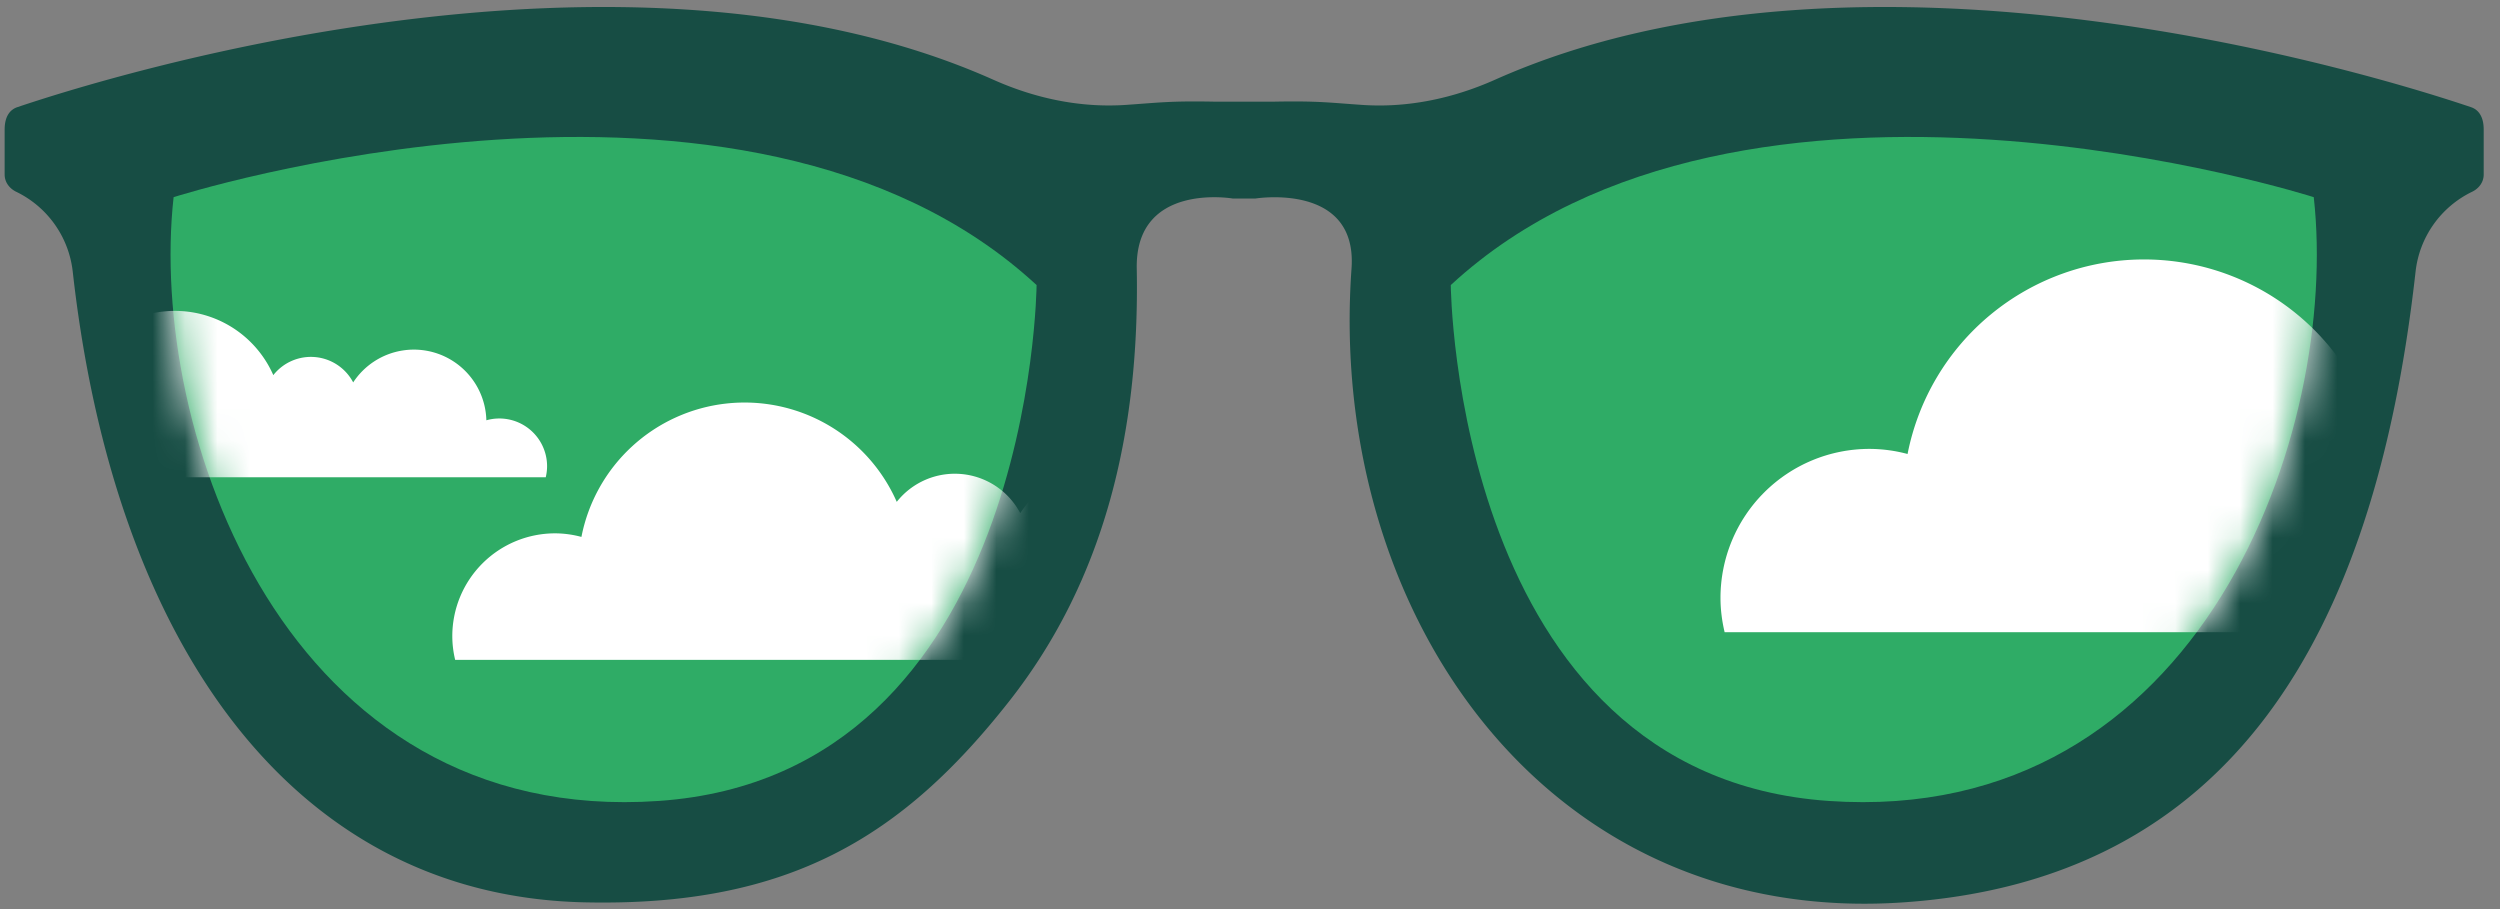
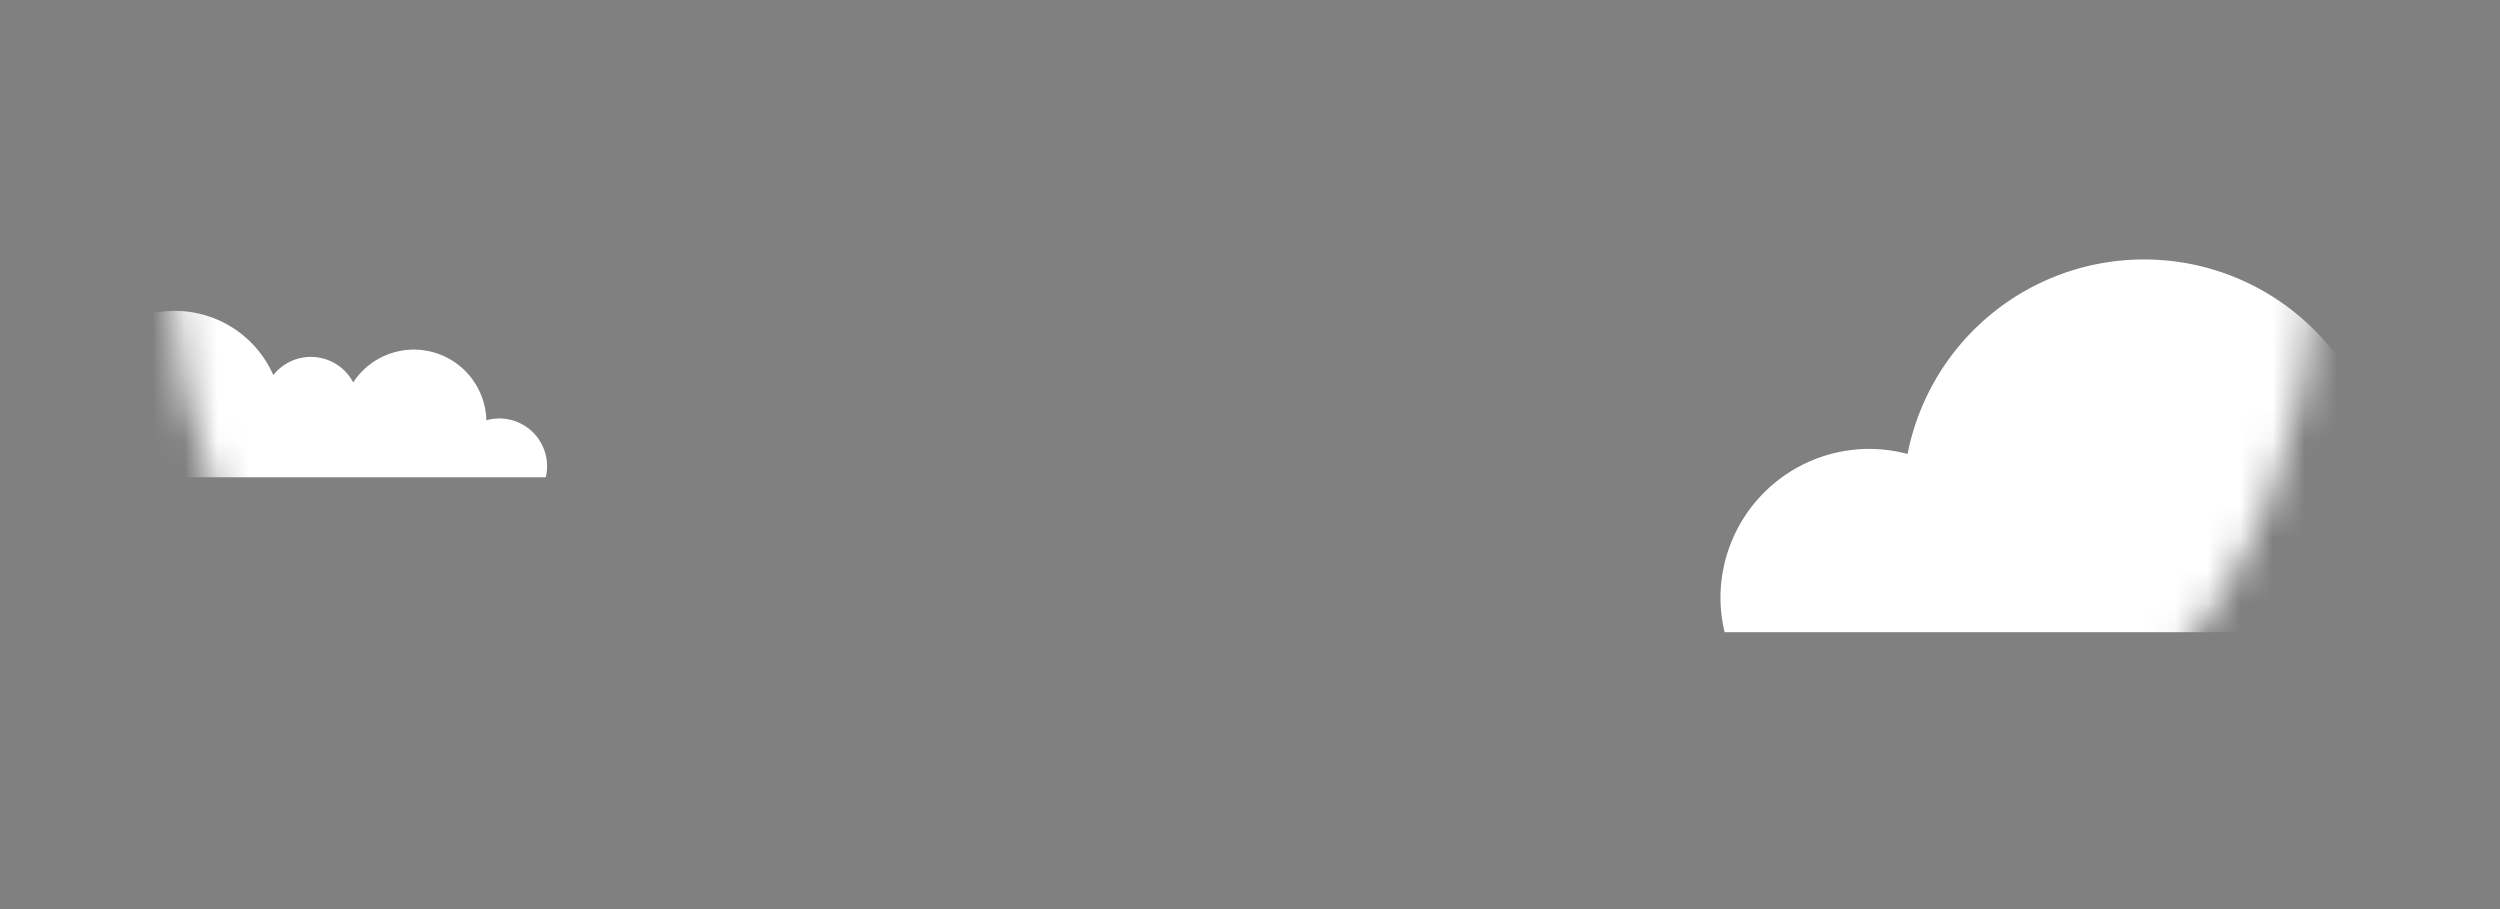
<svg xmlns="http://www.w3.org/2000/svg" xmlns:xlink="http://www.w3.org/1999/xlink" width="77" height="28">
  <rect width="100%" height="100%" fill="#808080" stroke="none" />
  <defs>
-     <path d="M.163 1.998c-.798 7.187 3.423 19.393 14.944 18.594C26.63 19.794 26.743 4.704 26.743 4.704 22.908 1.16 17.525.143 12.605.143 5.962.143.163 1.998.163 1.998" id="a" />
    <path d="M.163 1.998c-.798 7.187 3.423 19.393 14.944 18.594C26.63 19.794 26.743 4.704 26.743 4.704 22.908 1.16 17.525.143 12.605.143 5.962.143.163 1.998.163 1.998" id="c" />
    <path d="M.189 4.704s.114 15.09 11.635 15.888c11.522.8 15.743-11.407 14.944-18.594 0 0-5.799-1.855-12.441-1.855C9.407.143 4.024 1.16.189 4.703" id="e" />
  </defs>
  <g fill="none" fill-rule="evenodd">
-     <path d="M39.239 3.131c1.34-.026 1.698.03 2.711.1 1.412.097 2.805-.2 4.098-.776 11.385-5.076 27.37-.063 30.06.846.234.079.39.296.39.688v1.388c0 .234-.147.428-.358.53A3.117 3.117 0 0 0 74.4 8.362c-1.27 11.377-5.78 18.737-15.761 19.43-11.107.772-17.763-9.04-17.012-19.522.19-2.664-2.954-2.156-2.954-2.156h-.709S34.962 5.6 35.012 8.27c.095 5.08-1.015 9.614-3.915 13.31-3.284 4.184-6.794 6.354-13.097 6.212C8.96 27.59 3.51 19.74 2.24 8.362a3.118 3.118 0 0 0-1.74-2.455c-.21-.102-.357-.296-.357-.53V3.989c0-.392.156-.609.39-.688 2.69-.909 18.675-5.922 30.06-.846 1.293.577 2.686.873 4.098.775 1.013-.07 1.37-.125 2.711-.099h1.838z" fill="#174D44" />
-     <path d="M5.347 6.073S22.915.452 31.927 8.78c0 0-.114 15.09-11.636 15.889C8.77 25.466 4.55 13.26 5.347 6.073M71.264 6.073S53.697.452 44.684 8.78c0 0 .115 15.09 11.636 15.889 11.522.798 15.743-11.408 14.944-18.595" fill="#2FAC66" />
    <g>
      <g transform="translate(5.184 4.075)">
        <mask id="b" fill="#fff">
          <use xlink:href="#a" />
        </mask>
        <path d="M33.2 13.448c-.213 0-.42.031-.617.086a3.456 3.456 0 0 0-3.453-3.37c-1.21 0-2.272.624-2.89 1.566a2.28 2.28 0 0 0-3.804-.348 5.12 5.12 0 0 0-9.712 1.08 3.157 3.157 0 0 0-.811-.11 3.166 3.166 0 0 0-3.166 3.167c0 .251.032.495.088.73h26.577a2.274 2.274 0 0 0-2.212-2.801" fill="#FFF" mask="url(#b)" />
      </g>
      <g transform="translate(5.184 4.075)">
        <mask id="d" fill="#fff">
          <use xlink:href="#c" />
        </mask>
        <path d="M11.666 10.285a1.47 1.47 0 0 0-1.87-1.415 2.234 2.234 0 0 0-4.102-1.167 1.473 1.473 0 0 0-2.46-.224 3.31 3.31 0 0 0-6.279.697 2.047 2.047 0 0 0-2.514 2.449h17.184c.026-.11.041-.223.041-.34" fill="#FFF" mask="url(#d)" />
      </g>
    </g>
    <g transform="translate(44.496 4.075)">
      <mask id="f" fill="#fff">
        <use xlink:href="#e" />
      </mask>
      <path d="M43.93 11.338c-.31 0-.61.046-.895.126A5.007 5.007 0 0 0 38.03 6.58a4.996 4.996 0 0 0-4.187 2.268 3.303 3.303 0 0 0-2.92-1.764 3.293 3.293 0 0 0-2.593 1.26 7.419 7.419 0 0 0-6.79-4.428 7.423 7.423 0 0 0-7.283 5.992 4.57 4.57 0 0 0-1.174-.157 4.588 4.588 0 0 0-4.588 4.588c0 .364.047.717.127 1.057h38.512c.058-.245.092-.499.092-.761a3.296 3.296 0 0 0-3.297-3.298" fill="#FFF" mask="url(#f)" />
    </g>
  </g>
</svg>